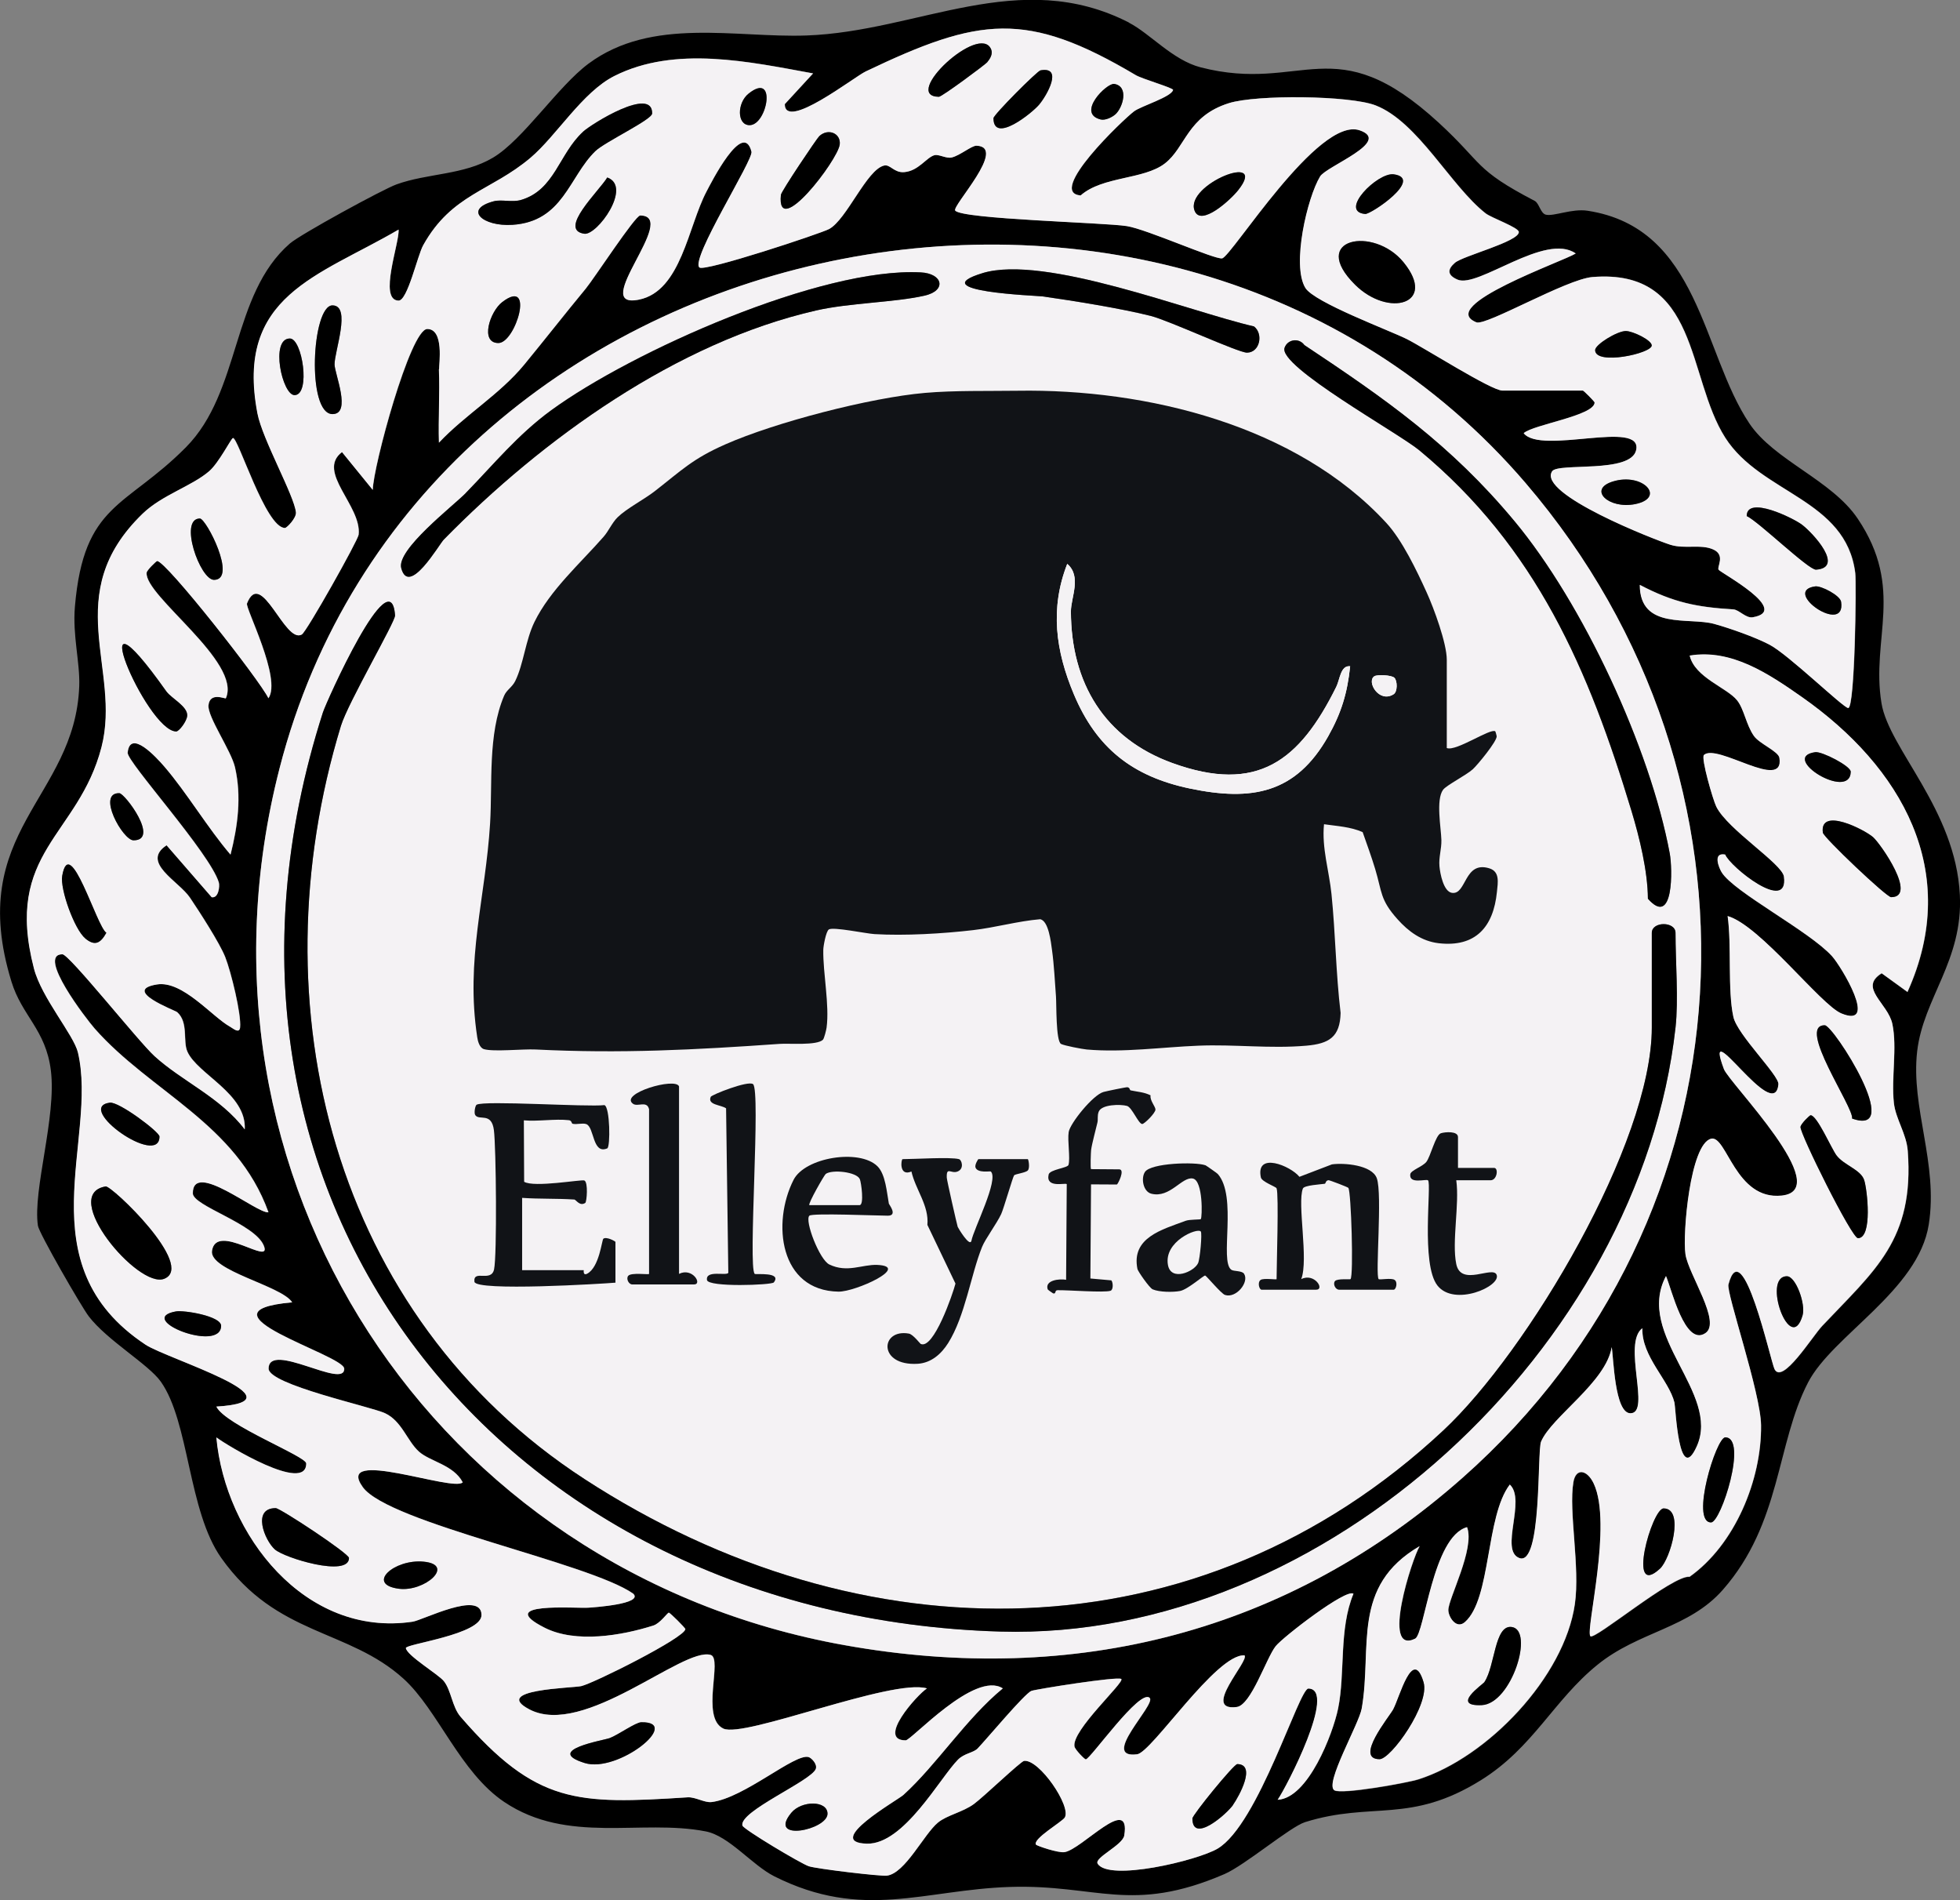
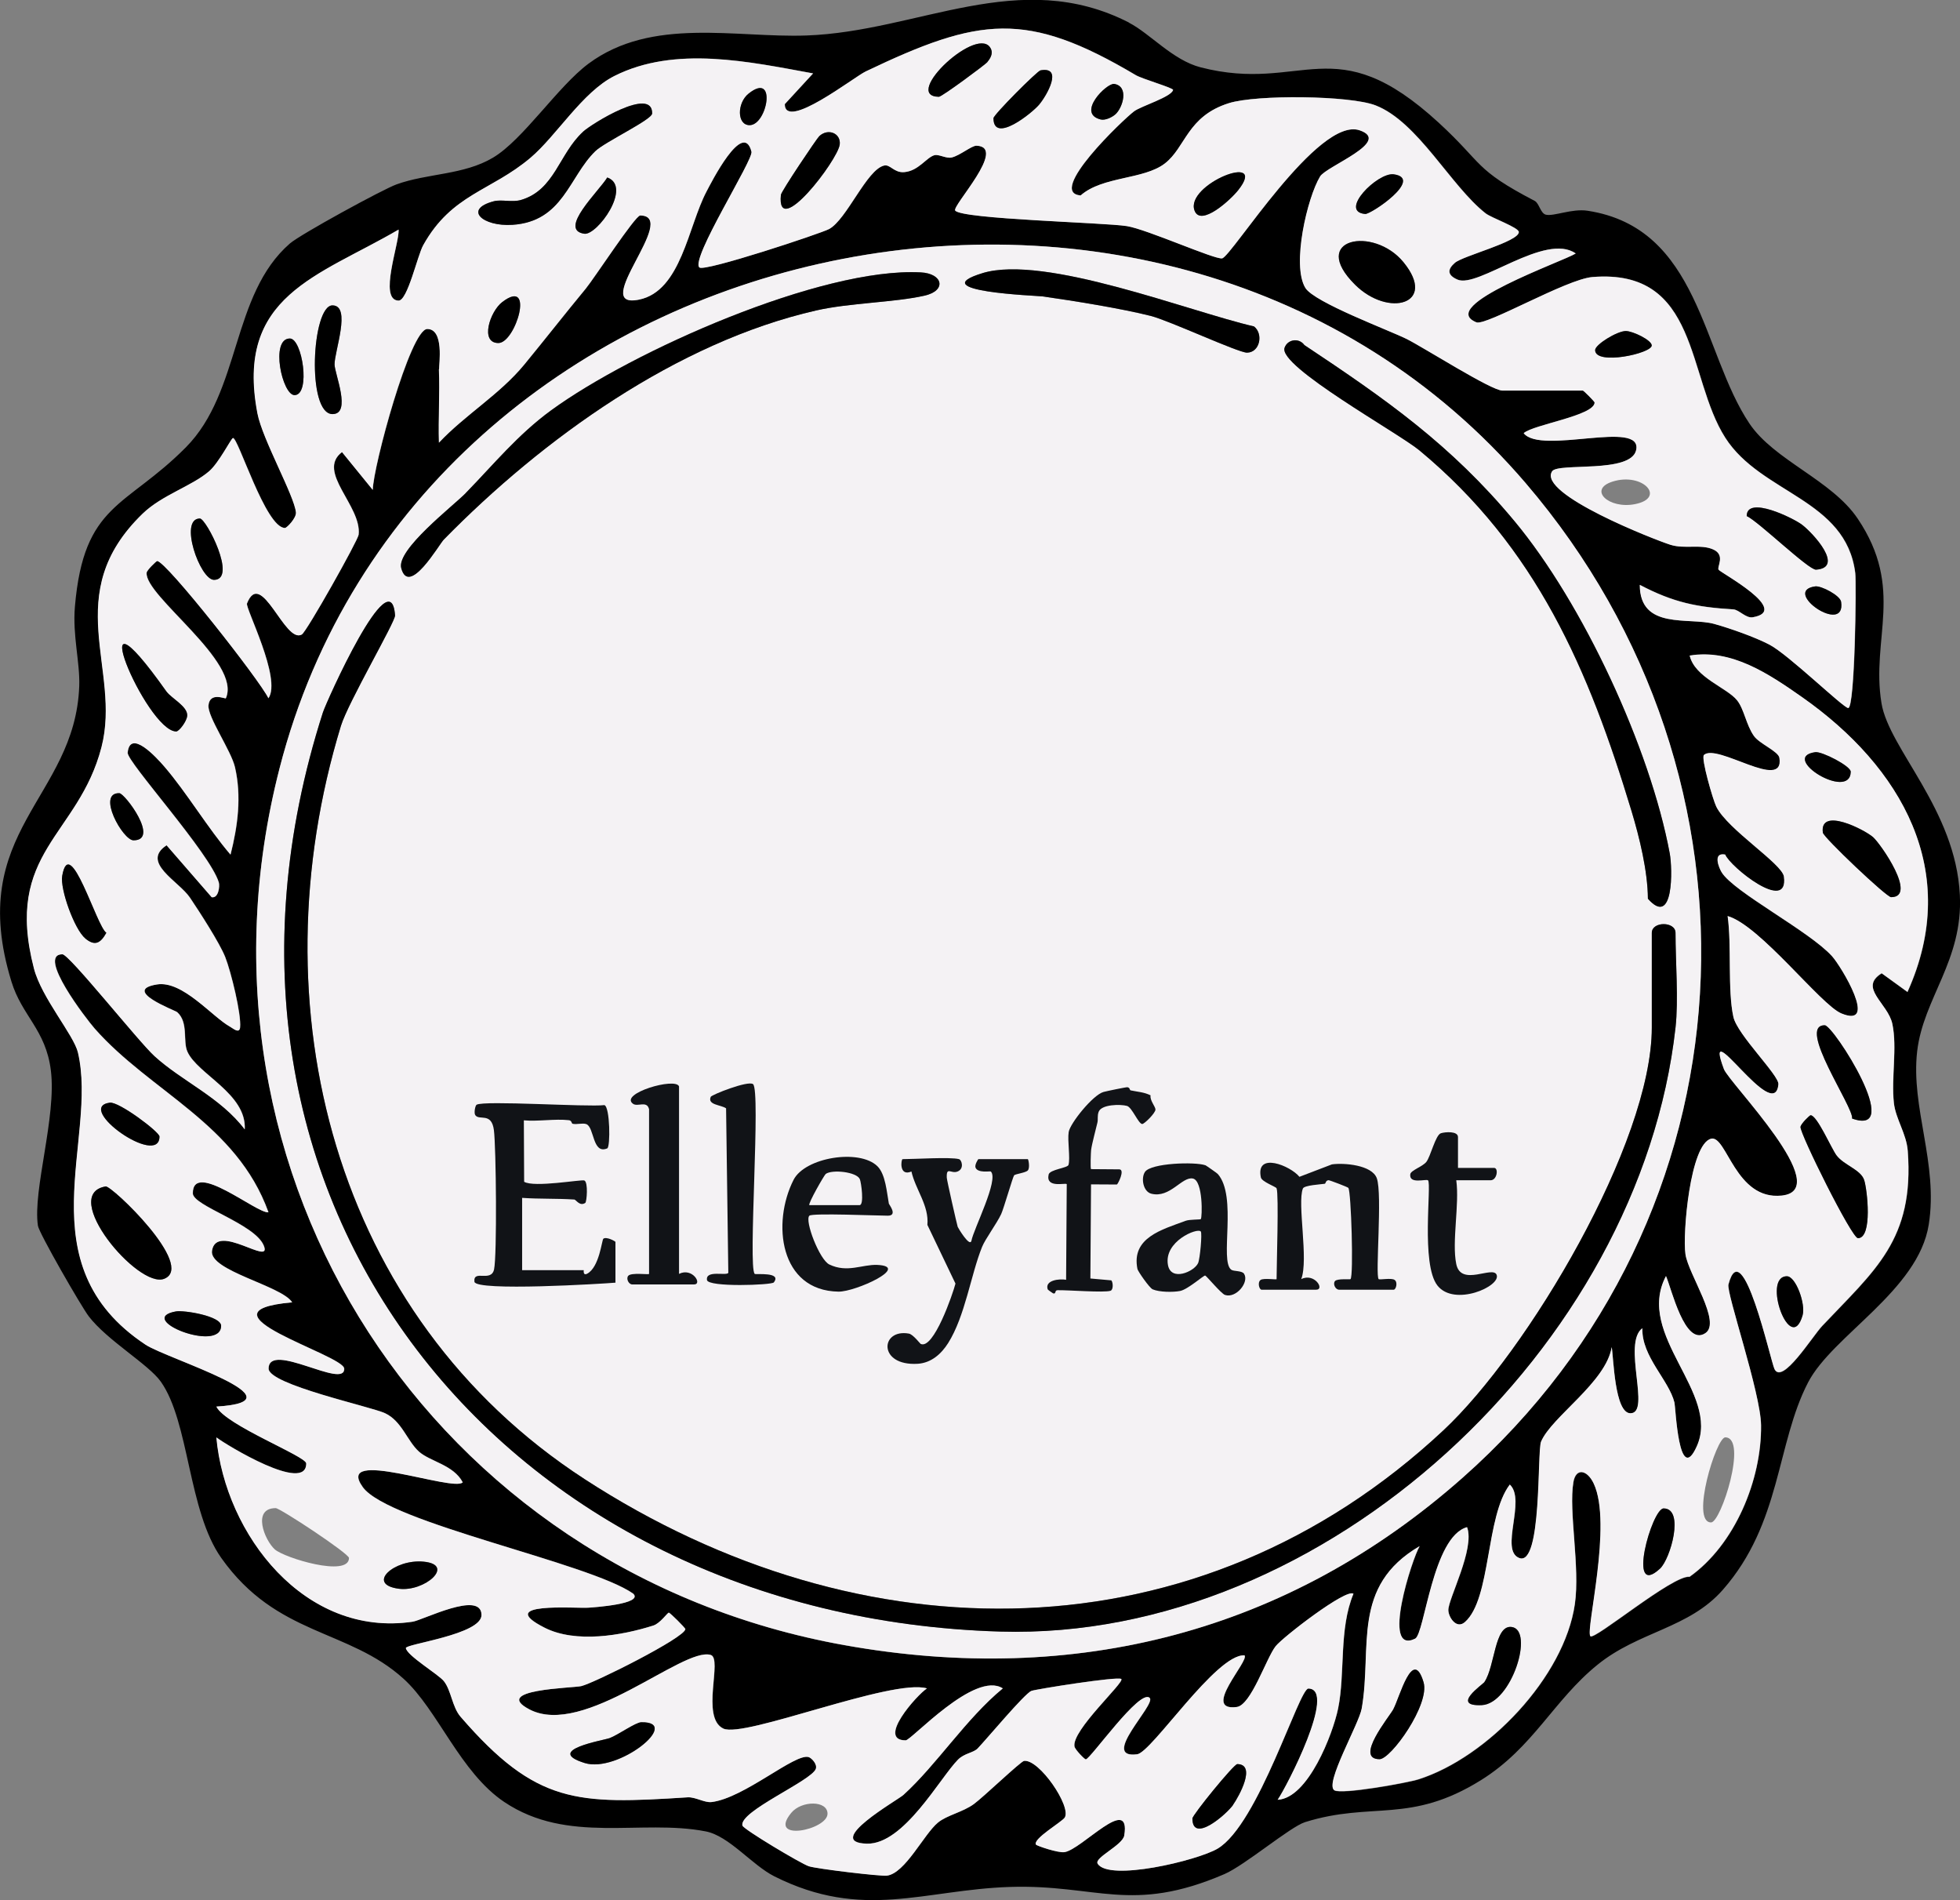
<svg xmlns="http://www.w3.org/2000/svg" id="Lag_1" data-name="Lag 1" viewBox="0 0 272.83 264.45">
  <rect x="0" y="0" width="272.83" height="264.45" fill="#808080" stroke="none" />
  <defs>
    <style>
      .cls-1 {
        fill: #f4f2f4;
      }
      .cls-2 {
        fill: #111317;
      }
    </style>
  </defs>
  <g>
    <path d="M157.17,3.17c2.9,1.49,6.07,5.2,9.95,6.2,14.29,3.68,18.57-5.7,33.16,7.72,6.24,5.74,4.87,6.45,13.35,10.87.63.33.8,1.74,1.56,1.92,1.09.26,3.62-.88,5.8-.55,15.6,2.39,15.9,19.72,22.52,29.6,3.45,5.15,11.44,7.85,15.08,13.25,6.59,9.79,1.82,16.65,3.31,25.68,1.05,6.39,10.32,14.79,10.91,26.7.45,9.12-5.07,14.34-5.94,21.73-.92,7.86,2.96,15.63,1.61,24.14-1.45,9.18-13.41,15.43-16.8,21.97-4.43,8.55-3.72,19.57-11.85,28.84-4.74,5.41-11.7,5.78-17.44,10.43-6.12,4.94-8.96,11.54-16.23,16.07-9.9,6.17-15.16,2.93-24.5,5.85-2.07.65-8.36,6-11.24,7.24-12.97,5.58-17.74,1.39-29.85,1.78-11.96.39-20.45,4.71-32.77-1.47-3.11-1.56-6.3-5.63-9.56-6.26-8.99-1.76-19.19,1.84-28.04-4.09-6.16-4.13-9.24-12.81-14.02-17.15-7.72-7-17.65-5.9-25.38-16.82-4.63-6.54-4.43-18.92-8.42-24.54-1.72-2.42-7.46-5.73-10.03-9.09-1.05-1.38-6.93-11.6-7.07-12.6-.74-4.98,2.61-15.15,1.8-21.62-.71-5.69-4.02-7.56-5.49-12.37-6.45-21.02,8.86-25.42,9.44-41.1.12-3.34-.95-7.04-.6-11.1,1.24-14.42,7.07-13.7,15.44-22.14,7.72-7.78,6.28-21.23,14.48-28.37,1.46-1.27,12.89-7.52,14.85-8.23,4.32-1.56,9.35-1.29,13.43-3.72,4.2-2.5,9.02-9.91,13.29-13.08,8.83-6.55,20.51-3.57,30.32-3.92,15.63-.55,29.64-9.63,44.93-1.79ZM61.12,51.38c.14,3.39-.1,6.83,0,10.22,3.67-3.9,8.45-6.71,11.88-10.87,2.9-3.53,5.67-7.07,8.55-10.56,1.18-1.43,6.89-10.2,7.59-10.19,5.56.06-7.28,13.16-.16,11.71,5.85-1.2,6.82-10.18,9.38-15.03.61-1.15,5.11-10.1,6.27-5.56.29,1.12-8.54,14.94-7.25,16.12.69.64,16.93-4.75,18.05-5.35,2.47-1.33,5.26-8.31,7.67-8.84.86-.19,1.38,1.03,2.78.92,2.01-.16,3.1-2.06,4.22-2.36.61-.16,1.65.51,2.4.32,1.17-.29,2.78-1.67,3.46-1.64,4.34.18-3.47,8.4-2.97,9.03.94,1.2,20.75,1.66,23.89,2.16,2.79.45,12.24,4.68,13.26,4.49,1.31-.24,13.38-19.8,19.15-17.82,4.55,1.56-4.63,4.98-5.51,6.42-1.78,2.93-4,12.35-2.05,15.51,1.24,2.03,11.7,5.91,14.14,7.13s11.75,7.16,13.28,7.16h11.21c.12,0,1.63,1.53,1.63,1.65.02,1.84-8.6,3.08-9.87,4.28,2.39,3.06,16.54-1.95,15.66,2.33-.69,3.33-10.88,1.73-11.7,2.97-2.11,3.17,14.45,9.6,16.46,10.23,2.01.63,4.2-.12,5.96.65s.49,2.42.75,2.82c.29.44,10.18,5.7,4.75,6.62-.96.16-1.9-1.05-2.71-1.1-5.02-.31-8.29-.93-13.01-3.41.02,6.33,6.86,4.46,10.38,5.44,2.23.62,5.63,1.83,7.67,2.88,2.64,1.37,10.26,8.78,10.96,8.82.94.05,1.16-17.41.98-18.78-1.29-10.32-13.09-11.02-18.09-18.83-5.4-8.44-3.59-23.59-18.5-22.37-3.64.3-14.82,6.84-16.15,6.3-5.67-2.29,12.23-8.53,13.83-9.58-4.24-2.98-13.59,4.87-16.45,3.64-1.46-.63-1.42-1.43-.37-2.34,1.13-.98,8.89-2.93,8.9-4.28,0-.64-3.82-1.97-4.63-2.61-4.86-3.81-9.41-12.74-15.31-15.02-3.57-1.39-16.58-1.51-20.42-.31-5.82,1.83-5.89,6.08-8.92,8.4s-8.66,1.75-11.71,4.44c-4.82-.34,5.95-10.59,7.44-11.71.98-.73,5.21-2.01,5.42-2.97.06-.27-4.3-1.53-5.19-2.06-15.24-9.04-21.78-8.07-37.6-.51-1.62.77-11.23,8.3-11.26,4.55l3.94-4.28c-8.83-1.61-19.19-3.92-27.66.36-4.46,2.25-8.04,8.31-11.68,11.39-5.51,4.66-10.93,5.02-14.92,12.15-.8,1.44-2.18,7.74-3.44,7.72-2.86-.05.16-8.1,0-9.88-11.15,6.52-22.78,9.16-19.64,25.58.69,3.61,5.14,11.45,5.36,13.78.07.76-1.26,2.15-1.53,2.16-2.7.03-6.56-12.74-7.25-12.51-.27.09-1.96,3.45-3.3,4.61-2.42,2.09-6.56,3.3-9.26,5.91-11.59,11.21-2.92,21.63-5.73,32.5-3.21,12.38-13.62,14.53-9.4,30.8,1.06,4.09,5.54,9.24,6.12,11.68,2.85,12.09-7.47,29.49,9.42,40.68,2.98,1.97,22.45,7.84,9.85,8.61,1.25,2.58,12.5,6.91,12.51,7.91.03,4.22-11.1-2.55-12.51-3.62,1.24,13.56,12.33,27.88,27.32,25.65,1.38-.2,9.57-4.41,9.59-.94.02,2.74-10.61,4.03-10.53,4.61.14,1.04,4.54,3.66,5.29,4.6,1.04,1.3,1.15,3.59,2.32,4.95,10.56,12.22,16.23,12.21,31.62,11.22,1.08-.07,2.34.77,3.31.66,4.55-.54,11.62-6.83,13.53-6.26.39.12,1.25.98.99,1.65-.63,1.67-10.72,5.92-10.21,7.88.14.52,8.15,5.31,9.23,5.66s10.03,1.42,10.89,1.31c2.56-.35,5.13-5.77,7.1-7.39,1.24-1.02,3.49-1.46,5-2.58,1.34-.98,6.52-5.94,6.98-6,2.11-.26,6.6,6.33,5.67,7.88-.37.6-4.48,2.97-4.01,3.77.1.18,3.09,1.18,3.96,1.05,2.39-.35,9.27-8.16,8.33-2.32-.22,1.34-4.2,3.09-3.71,3.91,1.51,2.54,13.9-.42,16.7-2.08,5.7-3.39,11.34-22.3,12.64-22.28,4.03.06-3.06,13.74-4.28,15.48,4.23-.2,7.68-9.15,8.41-12.69,1.01-4.95.08-11.06,2.14-15.98-.98-.79-9.84,6.04-10.83,7.3-1.32,1.68-3.41,8.2-5.42,8.46-5.02.64,1.84-6.48,1.08-7.19-3.94-.22-12.9,13.51-14.94,13.77-5.26.68,2.65-6.91,1.75-7.84-1.34-1.38-8.28,8.55-8.9,8.55-.17,0-1.48-1.34-1.57-1.78-.46-2.22,7.05-8.98,6.51-9.41-.49-.39-11.92,1.42-12.51,1.66-.95.38-6.28,6.78-7.48,8.01-.59.61-1.85.66-2.73,1.55-2.53,2.55-7.53,11.84-12.69,11.7-6.15-.16,4.3-6.07,5.08-6.78,4.66-4.23,8.71-10.61,13.84-14.83-3.9-2.51-12.73,7.23-13.52,7.23-4.07,0,1.55-6.3,2.96-7.23-4.88-1.42-25.46,6.98-28.35,5.59-3.2-1.54-.04-9.76-1.76-10.25-3.9-1.12-17.62,11.57-25.23,7.58-5.33-2.8,6.03-2.95,7.23-3.24,1.82-.43,14.42-6.74,14.48-7.93,0-.16-2.13-2.29-2.3-2.29-.2,0-1.2,1.48-2.15,1.79-4.4,1.4-10.8,2.5-15.13.31-7.17-3.63,4.34-2.67,6.06-2.79.64-.04,7.73-.51,6.27-1.95-6.15-4.33-34.07-9.85-37.65-14.83-4.03-5.61,12.71.73,13.91-.67-1.29-2.44-4.54-2.89-6.09-4.27-1.66-1.48-2.38-4.25-4.73-5.35-1.98-.92-16.22-3.98-16.2-6.21.03-3.87,10.67,2.97,10.52,0-.1-1.93-21.48-7.93-7.24-9.22-1.49-2.33-11.58-4.39-11.16-7.17.61-4.04,8.47,2.32,7.2-.74s-9.87-5.51-9.87-7.26c0-4.67,8.98,2.88,10.53,2.64-4.44-12.35-16.42-16.75-24.2-25.58-1.13-1.29-8.11-10.32-4.48-10.33.96,0,10.57,12.12,12.82,14.17,3.82,3.49,9.21,5.75,12.56,10.2.26-4.99-6.61-7.68-7.99-10.83-.65-1.47.19-4.04-1.41-5.48-.27-.24-7.85-3.05-2.82-3.86,3.59-.58,7.71,4.55,10.24,5.92.33.18,1.23.98,1.33.07.19-1.83-1.26-7.75-2.07-9.8-.79-1.99-3.6-6.33-4.91-8.27-1.56-2.31-6.89-4.89-3.25-7.29l6.28,7.23c.95.18,1.13-1.55.99-2.05-1.2-4.05-12.81-16.8-12.69-18.06.32-3.35,3.97.6,5.13,1.95,3.12,3.62,6.04,8.56,9.19,12.23,1-3.96,1.56-8.06.62-12.15-.53-2.32-3.85-7.03-3.69-8.63.19-1.92,2.36-.84,2.42-.98,2.24-5.05-11.33-14.24-11.03-17.47.03-.36,1.36-1.63,1.47-1.63,1.24-.01,14.29,16.59,15.49,19.1,1.86-2.74-3.25-12.55-2.99-13.19,1.99-5.04,5.28,5.73,7.64,4.31.68-.41,7.81-13.09,7.9-13.88.45-4.01-5.94-8.76-2.31-11.5l4.28,5.26c.03-3.15,5.24-22.39,7.59-22.39s1.62,4.89,1.65,5.59ZM212.4,67.27C162.22,8.65,58.38,31.12,38.91,106.95c-14.59,56.83,21.41,111.78,78.66,122.02,32.1,5.74,61.68-1.78,86.03-23.31,41.06-36.31,44.1-97.14,8.8-138.38ZM265.54,138.06c7.58-16.79-.87-31.32-14.68-41.01-4.6-3.22-9.8-6.75-15.64-5.78.71,3.06,5.2,4.46,6.61,6.24.98,1.25,1.24,3.38,2.32,4.93.77,1.11,3.42,2.14,3.56,3.07.72,4.73-8.71-2.11-10.51-.4-.43.41,1.26,6.24,1.72,7.18,1.57,3.18,9.18,7.94,9.42,9.74.7,5.24-7.55-1.38-8.18-3.07-1.78-.33-.87,1.85-.49,2.47,1.71,2.77,12.18,8.16,15.36,11.67,1.27,1.4,6.56,10.14,1.3,7.97-2.87-1.18-11.32-12.26-15.83-13.55.57,4.05-.02,10.3.8,14.03.55,2.48,6.39,8.14,6.27,9.38-.53,5.77-10.7-10.42-7.59-2.12.73,1.96,15.53,16.78,8.08,17.61-6.48.72-7.69-8.45-9.86-7.91-2.93.73-4,13.27-3.57,16.08.42,2.8,5.06,9.47,2.77,10.98-2.87,1.9-4.72-6.21-5.48-7.95-4.36,8.25,7.65,16.24,4.28,23.71-2.52,5.58-2.95-5.46-3.1-6.09-.78-3.17-4.6-6.41-4.47-10.36-2.83,2.12,1.23,11.81-1.64,11.84-2.24.03-2.37-7.81-2.63-9.21-.77,4.88-8.36,9.7-9.83,13.16-.55,1.31.14,17.43-3.04,16.19-2.76-1.08.99-8.07-1.31-10.22-3.4,4.44-2.58,15.91-6.25,19.14-1.18,1.04-2.29-.69-2.31-1.66-.04-1.56,3.73-8.56,2.61-11.55-4.81,1.31-5.9,14.87-7.23,15.52-4.8,2.34-.37-11.3.63-12.88-9.58,5.6-6.58,14.02-8.06,22.58-.37,2.16-5.21,10.49-3.82,11.39.97.63,10.18-1.03,11.71-1.52,9.62-3.06,20.3-14.23,21.77-24.38.75-5.17-.89-12.94-.2-16.99.34-2.01,1.91-1.74,2.83.21,2.65,5.64-1.17,20.43-.47,21.24.54.63,11.49-8.56,13.81-8.27,6.33-4.49,10.04-13.54,9.95-21.09-.05-4.49-4.85-18.4-4.54-19.59,1.94-7.41,5.88,10.73,6.42,11.79,1.1,2.17,5.25-4.56,6.63-6.02,7.33-7.77,12.84-11.99,11.91-24.37-.18-2.37-1.69-4.46-1.93-6.66-.38-3.49.48-7.7-.21-10.99-.61-2.89-4.77-5.03-1.49-7.06l3.62,2.62Z" />
    <path class="cls-1" d="M212.4,67.27c35.29,41.24,32.25,102.08-8.8,138.38-24.35,21.54-53.94,29.05-86.03,23.31-57.24-10.24-93.25-65.19-78.66-122.02C58.38,31.12,162.22,8.65,212.4,67.27ZM64.84,68.61c-1.77,1.81-9.66,7.87-8.99,10.44,1.06,4.06,5.27-3.29,5.92-3.96,13.8-14.07,32.47-27.47,51.84-31.89,4.63-1.06,10.9-1.11,15.08-2.06,3.11-.7,2.57-3.08-.53-3.24-13.83-.73-40.14,10.96-51.43,19.19-4.67,3.4-8.05,7.57-11.89,11.51ZM136.77,38.01c-8.45,2.57,7.62,3.13,8.34,3.24,4.25.6,11.04,1.7,15.08,2.72,2.56.65,12.19,5.13,13.39,5.11,1.8-.03,2.31-2.61.97-3.65-8.99-2.07-29.14-10.05-37.79-7.42ZM181.55,48.01c-.76-1.04-2.35-.78-2.75.4-.88,2.58,15.87,11.87,18.76,14.26,16.32,13.52,23.59,30.54,29.54,50.21,1.12,3.69,2.26,8.34,2.28,12.2,3.61,4.09,3.43-4.2,3.04-6.3-2.72-14.65-12.07-34.81-21.64-46.28-8.85-10.63-17.85-16.92-29.24-24.49ZM233.23,143c.43-3.89,0-9.1,0-13.18,0-1.62-3.3-1.62-3.3,0v13.18c0,16.09-17.28,45.1-29,56.05-34.13,31.89-81.02,31.85-119.58,6.78-34.97-22.73-45.81-65.77-33.89-104.83.99-3.25,7.59-14.51,7.53-15.36-.57-8.09-9.6,12.13-10.04,13.5-21.82,67.99,25.24,125.9,94.28,127.92,45.3,1.33,89.07-39.67,94-84.07Z" />
    <path class="cls-1" d="M61.12,51.38c-.03-.7.73-5.59-1.65-5.59s-7.56,19.24-7.59,22.39l-4.28-5.26c-3.63,2.74,2.77,7.49,2.31,11.5-.09.79-7.21,13.47-7.9,13.88-2.35,1.41-5.65-9.35-7.64-4.31-.25.64,4.85,10.45,2.99,13.19-1.2-2.51-14.25-19.11-15.49-19.1-.11,0-1.44,1.27-1.47,1.63-.3,3.24,13.27,12.42,11.03,17.47-.06.14-2.22-.94-2.42.98-.16,1.59,3.16,6.31,3.69,8.63.94,4.09.38,8.19-.62,12.15-3.15-3.67-6.08-8.61-9.19-12.23-1.16-1.35-4.8-5.3-5.13-1.95-.12,1.26,11.48,14.01,12.69,18.06.15.5-.03,2.23-.99,2.05l-6.28-7.23c-3.64,2.39,1.69,4.98,3.25,7.29,1.31,1.95,4.12,6.28,4.91,8.27.81,2.05,2.26,7.96,2.07,9.8-.1.92-1,.11-1.33-.07-2.53-1.37-6.65-6.5-10.24-5.92-5.03.81,2.55,3.61,2.82,3.86,1.59,1.45.76,4.01,1.41,5.48,1.38,3.15,8.25,5.84,7.99,10.83-3.35-4.45-8.74-6.71-12.56-10.2-2.25-2.05-11.87-14.18-12.82-14.17-3.63.01,3.35,9.04,4.48,10.33,7.78,8.84,19.76,13.23,24.2,25.58-1.55.24-10.53-7.31-10.53-2.64,0,1.75,8.61,4.23,9.87,7.26s-6.59-3.3-7.2.74c-.42,2.78,9.67,4.84,11.16,7.17-14.24,1.29,7.15,7.29,7.24,9.22.15,2.97-10.49-3.87-10.52,0-.02,2.23,14.22,5.28,16.2,6.21,2.35,1.09,3.08,3.86,4.73,5.35,1.55,1.39,4.8,1.83,6.09,4.27-1.2,1.4-17.94-4.94-13.91.67,3.58,4.98,31.5,10.5,37.65,14.83,1.46,1.44-5.63,1.91-6.27,1.95-1.72.12-13.23-.84-6.06,2.79,4.33,2.19,10.73,1.09,15.13-.31.95-.3,1.95-1.78,2.15-1.79.16,0,2.3,2.12,2.3,2.29-.06,1.18-12.66,7.49-14.48,7.93-1.2.28-12.57.44-7.23,3.24,7.61,3.99,21.33-8.7,25.23-7.58,1.72.49-1.44,8.71,1.76,10.25,2.89,1.39,23.47-7.01,28.35-5.59-1.41.93-7.03,7.22-2.96,7.23.79,0,9.61-9.74,13.52-7.23-5.13,4.22-9.18,10.6-13.84,14.83-.78.71-11.23,6.62-5.08,6.78,5.15.13,10.16-9.15,12.69-11.7.88-.89,2.14-.94,2.73-1.55,1.19-1.23,6.52-7.63,7.48-8.01.59-.23,12.02-2.05,12.51-1.66.53.43-6.98,7.19-6.51,9.41.09.43,1.4,1.78,1.57,1.78.62,0,7.56-9.93,8.9-8.55.9.93-7.02,8.51-1.75,7.84,2.04-.26,11-13.99,14.94-13.77.76.7-6.1,7.83-1.08,7.19,2.01-.26,4.1-6.78,5.42-8.46.99-1.26,9.84-8.09,10.83-7.3-2.05,4.92-1.12,11.04-2.14,15.98-.73,3.54-4.18,12.49-8.41,12.69,1.22-1.74,8.31-15.42,4.28-15.48-1.3-.02-6.94,18.9-12.64,22.28-2.8,1.66-15.2,4.62-16.7,2.08-.49-.82,3.49-2.56,3.71-3.91.94-5.84-5.94,1.98-8.33,2.32-.87.13-3.85-.88-3.96-1.05-.48-.8,3.64-3.17,4.01-3.77.94-1.55-3.56-8.15-5.67-7.88-.46.06-5.64,5.02-6.98,6-1.52,1.12-3.77,1.56-5,2.58-1.97,1.62-4.54,7.04-7.1,7.39-.85.12-9.79-.94-10.89-1.31s-9.09-5.14-9.23-5.66c-.51-1.96,9.58-6.21,10.21-7.88.25-.67-.6-1.53-.99-1.65-1.9-.58-8.98,5.72-13.53,6.26-.97.11-2.24-.72-3.31-.66-15.39.99-21.06.99-31.62-11.22-1.17-1.36-1.29-3.65-2.32-4.95-.75-.94-5.15-3.56-5.29-4.6-.08-.58,10.55-1.87,10.53-4.61-.02-3.47-8.21.74-9.59.94-14.99,2.22-26.08-12.09-27.32-25.65,1.42,1.07,12.54,7.84,12.51,3.62,0-1-11.26-5.33-12.51-7.91,12.59-.77-6.87-6.64-9.85-8.61-16.89-11.19-6.57-28.59-9.42-40.68-.58-2.44-5.06-7.59-6.12-11.68-4.22-16.27,6.19-18.41,9.4-30.8,2.81-10.87-5.86-21.29,5.73-32.5,2.7-2.61,6.84-3.82,9.26-5.91,1.35-1.16,3.04-4.52,3.3-4.61.69-.23,4.55,12.53,7.25,12.51.27,0,1.6-1.39,1.53-2.16-.22-2.33-4.67-10.17-5.36-13.78-3.14-16.42,8.49-19.06,19.64-25.58.17,1.78-2.85,9.82,0,9.88,1.26.02,2.63-6.28,3.44-7.72,3.98-7.13,9.4-7.49,14.92-12.15,3.64-3.08,7.22-9.14,11.68-11.39,8.47-4.27,18.83-1.97,27.66-.36l-3.94,4.28c.04,3.75,9.65-3.78,11.26-4.55,15.82-7.56,22.37-8.53,37.6.51.89.53,5.25,1.78,5.19,2.06-.2.97-4.44,2.24-5.42,2.97-1.49,1.11-12.26,11.36-7.44,11.71,3.06-2.69,8.8-2.2,11.71-4.44s3.1-6.57,8.92-8.4c3.83-1.21,16.84-1.08,20.42.31,5.89,2.29,10.45,11.21,15.31,15.02.81.64,4.63,1.97,4.63,2.61,0,1.34-7.77,3.3-8.9,4.28-1.05.91-1.09,1.71.37,2.34,2.86,1.24,12.22-6.62,16.45-3.64-1.6,1.05-19.5,7.29-13.83,9.58,1.33.54,12.51-6,16.15-6.3,14.91-1.22,13.1,13.93,18.5,22.37,5,7.81,16.8,8.51,18.09,18.83.17,1.37-.04,18.83-.98,18.78-.7-.04-8.32-7.44-10.96-8.82-2.03-1.06-5.44-2.26-7.67-2.88-3.52-.99-10.36.88-10.38-5.44,4.72,2.48,7.99,3.11,13.01,3.41.81.05,1.75,1.26,2.71,1.1,5.43-.92-4.46-6.18-4.75-6.62-.26-.4,1-2.04-.75-2.82s-3.95-.02-5.96-.65c-2.01-.63-18.57-7.06-16.46-10.23.82-1.24,11.01.36,11.7-2.97.89-4.28-13.27.73-15.66-2.33,1.28-1.19,9.89-2.44,9.87-4.28,0-.12-1.52-1.65-1.63-1.65h-11.21c-1.53,0-10.9-5.96-13.28-7.16s-12.9-5.1-14.14-7.13c-1.94-3.17.27-12.58,2.05-15.51.87-1.44,10.06-4.86,5.51-6.42-5.77-1.98-17.84,17.58-19.15,17.82-1.02.19-10.47-4.05-13.26-4.49-3.14-.5-22.95-.96-23.89-2.16-.5-.63,7.32-8.85,2.97-9.03-.67-.03-2.29,1.36-3.46,1.64-.75.18-1.79-.48-2.4-.32-1.12.3-2.21,2.2-4.22,2.36-1.41.11-1.93-1.11-2.78-.92-2.42.53-5.21,7.51-7.67,8.84-1.12.61-17.35,5.99-18.05,5.35-1.29-1.18,7.54-15,7.25-16.12-1.16-4.53-5.67,4.41-6.27,5.56-2.56,4.84-3.52,13.83-9.38,15.03-7.12,1.46,5.71-11.65.16-11.71-.7,0-6.41,8.76-7.59,10.19-2.89,3.49-5.65,7.03-8.55,10.56-3.43,4.17-8.21,6.97-11.88,10.87-.1-3.39.14-6.82,0-10.22ZM137.41,8.67c.4-.48.82-1.14.56-1.79-1.54-3.81-12.62,6.52-7.28,6.59.41,0,6.45-4.48,6.72-4.8ZM144.64,14.57c1.06-1.25,3.41-5.36.2-4.78-.46.08-6.54,6.19-6.55,6.66,0,3.6,5.34-.69,6.35-1.88ZM155.24,15.93c1.08-.97,1.93-3.92-.15-4.25-1.03-.16-5.32,4.09-1.88,4.95.6.15,1.55-.28,2.02-.7ZM104.2,13.03c-1.63,1.3-1.63,4.36.12,4.39,2.49.04,3.87-7.58-.12-4.39ZM81.15,18.34c-3.36,3.08-3.93,8.11-8.64,9.49-1.23.36-2.71-.1-3.78.18-4.28,1.12-1.54,3.55,2.59,3.28,7.06-.46,7.85-6.67,11.53-10.25,1.33-1.29,7.91-4.38,7.92-5.25.06-3.83-8.41,1.43-9.63,2.55ZM114.05,18.94c-.36.33-5.3,7.69-5.35,8.18-.64,6.35,7.93-4.83,8.19-7.01.18-1.55-1.6-2.31-2.84-1.17ZM172.36,26.46c4.31-5.44-7.46-.79-6.08,2.85.86,2.29,4.99-1.46,6.08-2.85ZM194.01,24.26c-2.24-.31-7.72,5.17-3.98,5.52.8.07,8.2-4.93,3.98-5.52ZM84.53,24.7c-1.12,1.88-6.91,7.28-3.2,7.83,1.78.27,6.73-6.56,3.2-7.83ZM188.62,39.62c4.66,4.63,11.51,2.71,6.75-3.12-4.15-5.09-13.24-3.33-6.75,3.12ZM69.91,42.04c-1.71,1.31-3.14,5.69-.54,5.7,2.39.01,5.16-9.23.54-5.7ZM46.29,42.5c-2.89-.03-3.65,15.15,0,15.13,2.68-.01.29-5.62.28-6.91-.02-1.82,2.37-8.19-.28-8.22ZM226.31,46.07c-1.2,0-4.3,1.89-4.27,2.67.06,2.15,7.88.45,7.88-.66,0-.74-2.64-2.01-3.61-2.01ZM40.35,47.11c-2.79,0-1.06,7.91.66,7.88,2.26-.04,1.08-7.88-.66-7.88ZM224.48,67.02c-3.49,1.1-.55,3.87,3.12,3.14,4.38-.87,1.07-4.46-3.12-3.14ZM250.83,73.02c-1.17-.89-7.69-4.12-7.69-1.2,1.63.74,8.62,7.53,9.65,7.46,3.99-.27-.37-5.04-1.96-6.26ZM27.82,72.16c-2.97.02.02,8.56,1.98,8.54,3.27-.04-1.1-8.55-1.98-8.54ZM252.67,81.61c-4.77.66,4.33,6.93,3.61,2.14-.13-.88-2.77-2.26-3.61-2.14ZM23.18,96.25c-12.51-17.67-2.83,5.55,1.35,5.54.39,0,1.49-1.41,1.53-2.2.07-1.28-2.23-2.43-2.88-3.35ZM16.61,110.39c-3.2-.07.47,6.57,1.98,6.56,3.68-.02-1.21-6.55-1.98-6.56ZM11.87,130.6c1.34,1.11,2.12.69,2.94-.78-1.37-.89-5.09-13.93-6.14-7.94-.33,1.86,1.71,7.49,3.21,8.72ZM15.28,153.46c-4.96.68,6.92,9.08,6.92,4.71,0-.63-5.66-4.88-6.92-4.71ZM14.71,165.12c-6.52,1.08,4.53,14.31,8.15,12.85,4.43-1.78-7.32-12.99-8.15-12.85ZM24.5,182.51c-5.82,1.04,6.21,5.83,6.28,2.02.02-1.38-5.19-2.21-6.28-2.02ZM38.25,215.63c1.33,1.19,10.31,3.93,10.33,1.2,0-.62-9.59-6.94-10.2-6.94-3.33,0-1.57,4.44-.13,5.74ZM58.97,217.34c-4.12-.4-8.08,3.17-3.44,3.77,3.59.46,7.9-3.34,3.44-3.77ZM89.27,239.69c-.79.01-3.22,1.75-4.39,2.2-.84.32-9.22,1.67-3.5,3.47,4.63,1.45,13.66-5.78,7.89-5.67ZM171.65,251.18c.84-1.21,3.28-5.62.59-5.66-.49,0-6.25,7.08-6.25,7.57,0,3.55,4.77-.61,5.67-1.9ZM110.14,252.3c-3.38,4.12,5.05,2.38,5.05.12,0-1.87-3.62-1.86-5.05-.12Z" />
    <path class="cls-1" d="M265.54,138.06l-3.62-2.62c-3.27,2.03.89,4.17,1.49,7.06.69,3.29-.17,7.5.21,10.99.24,2.2,1.75,4.29,1.93,6.66.93,12.38-4.58,16.6-11.91,24.37-1.38,1.47-5.53,8.2-6.63,6.02-.54-1.06-4.48-19.2-6.42-11.79-.31,1.19,4.49,15.09,4.54,19.59.09,7.56-3.62,16.61-9.95,21.09-2.31-.29-13.27,8.9-13.81,8.27-.7-.81,3.12-15.6.47-21.24-.92-1.95-2.49-2.22-2.83-.21-.69,4.05.95,11.83.2,16.99-1.47,10.15-12.15,21.32-21.77,24.38-1.53.49-10.74,2.15-11.71,1.52-1.39-.9,3.45-9.23,3.82-11.39,1.48-8.56-1.51-16.98,8.06-22.58-1,1.58-5.44,15.22-.63,12.88,1.33-.65,2.42-14.2,7.23-15.52,1.12,2.99-2.64,9.99-2.61,11.55.02.98,1.13,2.7,2.31,1.66,3.67-3.23,2.86-14.7,6.25-19.14,2.3,2.15-1.45,9.14,1.31,10.22,3.18,1.24,2.48-14.88,3.04-16.19,1.46-3.46,9.06-8.28,9.83-13.16.27,1.4.39,9.24,2.63,9.21,2.87-.04-1.19-9.72,1.64-11.84-.12,3.95,3.7,7.2,4.47,10.36.16.63.59,11.68,3.1,6.09,3.37-7.47-8.64-15.46-4.28-23.71.77,1.74,2.62,9.85,5.48,7.95,2.28-1.51-2.36-8.18-2.77-10.98-.42-2.82.65-15.36,3.57-16.08,2.17-.54,3.38,8.62,9.86,7.91,7.45-.82-7.35-15.65-8.08-17.61-3.1-8.3,7.06,7.89,7.59,2.12.11-1.24-5.73-6.89-6.27-9.38-.82-3.73-.22-9.98-.8-14.03,4.51,1.28,12.96,12.36,15.83,13.55,5.26,2.17-.03-6.57-1.3-7.97-3.18-3.51-13.65-8.9-15.36-11.67-.38-.62-1.29-2.8.49-2.47.64,1.69,8.88,8.3,8.18,3.07-.24-1.8-7.85-6.56-9.42-9.74-.46-.93-2.15-6.77-1.72-7.18,1.8-1.71,11.23,5.14,10.51.4-.14-.93-2.79-1.96-3.56-3.07-1.08-1.55-1.34-3.68-2.32-4.93-1.4-1.78-5.9-3.18-6.61-6.24,5.84-.97,11.04,2.56,15.64,5.78,13.81,9.69,22.26,24.22,14.68,41.01ZM252.68,104.68c-5.07.72,4.86,6.85,4.94,2.73.02-.79-4.01-2.86-4.94-2.73ZM260.73,116.51c-1.2-1.05-7.47-4.26-6.99-.63.09.65,8.85,8.98,9.5,8.98,3.71,0-1.45-7.42-2.51-8.35ZM257.81,155.67c7.38,2.62-2.62-12.97-3.8-12.98-3.97-.04,4.07,11.44,3.8,12.98ZM252.03,155.21c-.14,0-1.35,1.18-1.41,1.62-.12.86,7.13,15.5,8,15.49,2.08-.02,1.28-6.85.86-8.1-.49-1.45-2.82-2.06-3.84-3.41-.72-.95-2.7-5.61-3.62-5.6ZM248.73,177.62c-3.53.03.52,11.22,2.19,5.43.45-1.55-.94-5.44-2.19-5.43ZM240.16,200.04c-1.27-.01-4.89,11.84-1.98,11.84,1.39,0,5.15-11.8,1.98-11.84ZM231.08,218.3c1.44-1.34,3.45-8.35.5-8.37-1.65-.01-5.2,12.74-.5,8.37ZM206.64,234.08c-.23.35-4.78,3.41-.39,3.22,4.16-.17,7.38-10.49,4.15-10.88-2.37-.28-2.28,5.42-3.76,7.65ZM193.96,237.86c-.6,1.1-5.46,6.95-1.94,6.97,1.58,0,7.05-7.63,6.13-10.71-1.5-5.01-3.32,2.14-4.2,3.74Z" />
    <path d="M233.23,143c-4.93,44.4-48.7,85.4-94,84.07-69.04-2.02-116.1-59.93-94.28-127.92.44-1.38,9.47-21.6,10.04-13.5.06.85-6.53,12.11-7.53,15.36-11.92,39.06-1.08,82.1,33.89,104.83,38.56,25.07,85.45,25.11,119.58-6.78,11.72-10.95,29-39.96,29-56.05v-13.18c0-1.62,3.3-1.62,3.3,0,0,4.08.43,9.29,0,13.18Z" />
    <path d="M181.55,48.01c11.39,7.57,20.39,13.86,29.24,24.49,9.56,11.47,18.91,31.63,21.64,46.28.39,2.1.57,10.39-3.04,6.3-.03-3.87-1.17-8.51-2.28-12.2-5.95-19.67-13.22-36.68-29.54-50.21-2.89-2.4-19.65-11.68-18.76-14.26.4-1.18,1.99-1.44,2.75-.4Z" />
    <path d="M64.84,68.61c3.85-3.94,7.23-8.11,11.89-11.51,11.29-8.23,37.59-19.92,51.43-19.19,3.11.16,3.64,2.54.53,3.24-4.18.95-10.45,1-15.08,2.06-19.37,4.42-38.05,17.82-51.84,31.89-.65.66-4.86,8.02-5.92,3.96-.67-2.58,7.22-8.63,8.99-10.44Z" />
    <path d="M136.77,38.01c8.65-2.63,28.79,5.35,37.79,7.42,1.33,1.04.82,3.62-.97,3.65-1.19.02-10.83-4.46-13.39-5.11-4.04-1.03-10.84-2.12-15.08-2.72-.72-.1-16.79-.67-8.34-3.24Z" />
    <path d="M81.15,18.34c1.22-1.12,9.7-6.38,9.63-2.55-.01.87-6.6,3.96-7.92,5.25-3.68,3.58-4.47,9.79-11.53,10.25-4.14.27-6.87-2.16-2.59-3.28,1.07-.28,2.55.18,3.78-.18,4.71-1.38,5.28-6.41,8.64-9.49Z" />
    <path d="M14.71,165.12c.83-.14,12.59,11.08,8.15,12.85-3.62,1.45-14.67-11.77-8.15-12.85Z" />
    <path d="M188.62,39.62c-6.49-6.45,2.6-8.21,6.75-3.12,4.76,5.83-2.09,7.75-6.75,3.12Z" />
-     <path d="M38.25,215.63c-1.44-1.3-3.2-5.75.13-5.74.62,0,10.21,6.32,10.2,6.94-.01,2.73-9,0-10.33-1.2Z" />
+     <path d="M38.25,215.63Z" />
    <path d="M46.29,42.5c2.65.03.26,6.4.28,8.22.01,1.29,2.4,6.9-.28,6.91-3.65.01-2.89-15.16,0-15.13Z" />
    <path d="M23.18,96.25c.65.92,2.96,2.06,2.88,3.35-.05.79-1.14,2.2-1.53,2.2-4.19,0-13.86-23.21-1.35-5.54Z" />
    <path d="M250.83,73.02c1.59,1.21,5.95,5.99,1.96,6.26-1.03.07-8.02-6.72-9.65-7.46,0-2.92,6.52.31,7.69,1.2Z" />
    <path d="M89.27,239.69c5.77-.1-3.26,7.12-7.89,5.67-5.73-1.79,2.66-3.15,3.5-3.47,1.18-.45,3.6-2.19,4.39-2.2Z" />
    <path d="M114.05,18.94c1.24-1.14,3.02-.38,2.84,1.17-.26,2.18-8.83,13.37-8.19,7.01.05-.49,4.99-7.85,5.35-8.18Z" />
    <path d="M11.87,130.6c-1.5-1.23-3.54-6.86-3.21-8.72,1.06-5.99,4.78,7.05,6.14,7.94-.82,1.47-1.6,1.89-2.94.78Z" />
    <path d="M144.64,14.57c-1.01,1.19-6.35,5.48-6.35,1.88,0-.47,6.09-6.58,6.55-6.66,3.22-.58.86,3.53-.2,4.78Z" />
    <path d="M137.41,8.67c-.26.32-6.3,4.81-6.72,4.8-5.35-.06,5.73-10.4,7.28-6.59.26.65-.16,1.31-.56,1.79Z" />
    <path d="M171.65,251.18c-.9,1.29-5.66,5.46-5.67,1.9,0-.49,5.76-7.57,6.25-7.57,2.69.04.25,4.46-.59,5.66Z" />
    <path d="M15.28,153.46c1.27-.18,6.92,4.08,6.92,4.71,0,4.37-11.88-4.02-6.92-4.71Z" />
    <path d="M27.82,72.16c.88,0,5.25,8.5,1.98,8.54-1.96.02-4.95-8.52-1.98-8.54Z" />
    <path d="M84.53,24.7c3.53,1.27-1.42,8.1-3.2,7.83-3.71-.55,2.07-5.95,3.2-7.83Z" />
    <path d="M172.36,26.46c-1.1,1.39-5.22,5.14-6.08,2.85-1.37-3.64,10.39-8.29,6.08-2.85Z" />
    <path d="M58.97,217.34c4.46.43.14,4.23-3.44,3.77-4.64-.6-.68-4.16,3.44-3.77Z" />
    <path d="M40.35,47.11c1.74,0,2.92,7.84.66,7.88-1.72.03-3.44-7.88-.66-7.88Z" />
    <path d="M226.31,46.07c.98,0,3.62,1.28,3.61,2.01,0,1.11-7.82,2.81-7.88.66-.02-.78,3.07-2.67,4.27-2.67Z" />
    <path d="M194.01,24.26c4.23.59-3.18,5.59-3.98,5.52-3.74-.34,1.73-5.83,3.98-5.52Z" />
-     <path d="M224.48,67.02c4.19-1.32,7.5,2.26,3.12,3.14-3.67.73-6.61-2.04-3.12-3.14Z" />
    <path d="M24.5,182.51c1.09-.19,6.3.64,6.28,2.02-.07,3.81-12.1-.98-6.28-2.02Z" />
    <path d="M69.91,42.04c4.62-3.53,1.86,5.72-.54,5.7-2.6-.01-1.17-4.4.54-5.7Z" />
    <path d="M16.61,110.39c.77.02,5.66,6.55,1.98,6.56-1.5,0-5.18-6.64-1.98-6.56Z" />
-     <path d="M110.14,252.3c1.43-1.74,5.04-1.75,5.05.12,0,2.25-8.43,4-5.05-.12Z" />
    <path d="M155.24,15.93c-.47.42-1.42.85-2.02.7-3.44-.85.84-5.11,1.88-4.95,2.07.33,1.23,3.27.15,4.25Z" />
    <path d="M252.67,81.61c.84-.12,3.47,1.26,3.61,2.14.72,4.79-8.38-1.48-3.61-2.14Z" />
    <path d="M104.2,13.03c3.99-3.19,2.6,4.43.12,4.39-1.75-.03-1.74-3.09-.12-4.39Z" />
    <path d="M252.03,155.21c.91,0,2.9,4.65,3.62,5.6,1.02,1.35,3.35,1.96,3.84,3.41.42,1.24,1.21,8.08-.86,8.1-.87,0-8.12-14.62-8-15.49.06-.44,1.27-1.62,1.41-1.62Z" />
    <path d="M260.73,116.51c1.06.93,6.22,8.35,2.51,8.35-.65,0-9.42-8.33-9.5-8.98-.48-3.63,5.8-.42,6.99.63Z" />
    <path d="M257.81,155.67c.27-1.54-7.77-13.02-3.8-12.98,1.19.01,11.19,15.61,3.8,12.98Z" />
    <path d="M193.96,237.86c.87-1.6,2.7-8.76,4.2-3.74.92,3.08-4.55,10.72-6.13,10.71-3.53-.02,1.33-5.86,1.94-6.97Z" />
    <path d="M206.64,234.08c1.48-2.23,1.39-7.93,3.76-7.65,3.23.38,0,10.7-4.15,10.88-4.38.18.16-2.88.39-3.22Z" />
-     <path d="M240.16,200.04c3.17.03-.59,11.83-1.98,11.84-2.92,0,.71-11.85,1.98-11.84Z" />
    <path d="M231.08,218.3c-4.7,4.37-1.14-8.39.5-8.37,2.95.02.94,7.03-.5,8.37Z" />
    <path d="M248.73,177.62c1.25,0,2.64,3.88,2.19,5.43-1.67,5.78-5.72-5.41-2.19-5.43Z" />
    <path d="M252.68,104.68c.93-.13,4.96,1.94,4.94,2.73-.08,4.13-10.01-2.01-4.94-2.73Z" />
  </g>
  <g>
    <g>
-       <path class="cls-2" d="M201.41,104.11c1.28.5,6.07-2.81,6.73-2.33.03.02.2.61.2.69.01.74-2.67,3.99-3.33,4.59-.9.82-3.68,2.23-4.14,2.86-1.02,1.41-.27,5.31-.23,7,.03,1.25-.38,2.38-.27,3.63.09,1.04.57,3.54,1.74,3.71,2.05.31,1.67-4.51,5.21-3.41,1.47.46,1.19,1.94,1.05,3.29-.49,4.87-2.97,7.72-8.11,7.13-2.37-.28-4.2-1.63-5.73-3.34-2.45-2.74-2.13-3.75-3.11-7-.52-1.72-1.15-3.43-1.74-5.12-1.68-.75-3.58-.84-5.38-1.1-.33,3.3.71,6.48,1.04,9.71.56,5.5.61,11.06,1.27,16.55-.08,3.36-1.6,4.28-4.77,4.56-5.08.44-10-.21-15.04,0-5.05.2-10.43.98-15.53.53-.64-.06-3.1-.53-3.57-.77-.74-.39-.63-5.55-.71-6.61-.16-2.12-.26-4.34-.55-6.45-.15-1.1-.47-4.1-1.66-4.3-3.15.27-6.22,1.16-9.35,1.52-4.2.49-9.5.8-13.7.55-1.17-.07-5.72-1.03-6.35-.65-.4.24-.78,2.34-.78,2.86-.05,3.24.88,7.63.46,10.8-.04.32-.34,1.53-.51,1.69-.84.84-4.75.48-6.03.58-11.79.83-22.11,1.37-33.95.78-1.77-.09-5.86.35-7.21-.05-.6-.18-.85-1.09-.93-1.66-1.66-10.84,1.16-19.4,1.79-29.76.34-5.62-.33-12.35,1.94-17.74.35-.84,1.13-1.2,1.56-2.07,1.17-2.39,1.42-5.64,2.67-8.21,2.17-4.45,6.41-8.19,9.63-11.87.68-.77,1.2-1.98,1.95-2.71,1.27-1.24,3.65-2.45,5.17-3.63,3.73-2.9,5.23-4.49,9.81-6.51,6.99-3.09,20.2-6.51,27.8-7.17,4.13-.36,8.76-.24,12.91-.3,17.91-.28,38.77,4.78,51.32,18.4,2.19,2.37,4.23,6.63,5.61,9.67,1,2.19,2.8,7.08,2.8,9.37v12.3ZM187.94,92.72c-1.35-.15-1.42,1.83-1.93,2.86-5.12,10.34-10.99,14.9-22.82,10.61-9.44-3.42-14.1-11.14-14.12-21.11,0-1.95,1.53-4.85-.51-6.61-2.43,6.22-1.61,12.12.91,18.12,3.15,7.51,8.17,11.46,16.14,13.14,8.62,1.81,14.76.73,19.27-7.26,1.84-3.25,2.67-6.01,3.06-9.76ZM194.1,94.33c-.38-.38-2.39-.48-2.8-.21-1.12.74.67,3.78,2.69,2.5.56-.35.54-1.86.11-2.29Z" />
      <path class="cls-1" d="M187.94,92.72c-.39,3.74-1.23,6.5-3.06,9.76-4.51,7.98-10.65,9.06-19.27,7.26-7.97-1.67-12.99-5.63-16.14-13.14-2.52-6-3.34-11.91-.91-18.12,2.04,1.75.51,4.66.51,6.61.02,9.97,4.68,17.69,14.12,21.11,11.83,4.28,17.7-.28,22.82-10.61.51-1.03.59-3.01,1.93-2.86Z" />
      <path class="cls-1" d="M194.1,94.33c.43.43.45,1.94-.11,2.29-2.02,1.29-3.81-1.75-2.69-2.5.42-.28,2.43-.17,2.8.21Z" />
    </g>
    <g>
      <path class="cls-2" d="M85.68,178.51c-1.71.15-19.49,1.24-19.64-.13-.19-1.75,2.32.12,2.73-1.7.43-1.94.29-17.01-.02-19.4-.33-2.54-2.02-1.28-2.59-2.08-.21-.29-.02-1.32.18-1.45,1.01-.63,15.43.34,17.79.05.79.23.85,5.83.4,6.02-2.09.89-1.78-2.98-2.93-3.38-.53-.18-1.3.09-1.88-.04-.19-.04-.1-.45-.53-.5-1.93-.22-4.29.2-6.27.02l.04,8.55c1.38.84,8-.35,8.38-.18.56.24.34,2.98.13,3.12-.78.52-1.27-.45-1.54-.47-2.39-.16-4.86-.06-7.25-.23v10.06h8.58s-.13.82.48.49c1.71-.92,2.03-4.71,2.25-4.87.45-.32,1.68.37,1.68.45v5.64Z" />
      <path class="cls-2" d="M133.51,161.33c.35.1.74,1.3-.19,1.7s-1.59-.77-1.53.87c.01.35,1.4,6.46,1.52,6.84.05.15,1.68,2.87,1.91,1.95.29-1.62,3.87-8.54,2.7-9.65-.08-.08-1.82.27-2.13-.55-.14-.37.35-1.17.41-1.17h6.87c.08,0,.32,1.15.02,1.55-.26.35-1.76.5-1.93.71-.18.22-1.45,4.64-1.8,5.39-.62,1.33-2.21,3.45-2.66,4.57-1.57,3.9-2.35,9.62-4.72,13.38-.96,1.52-2.36,2.76-4.23,2.88-5.58.34-5.22-4.92-1.23-4.2.58.11,1.54,1.38,1.63,1.43,1.8.87,4.5-7.01,4.85-8.39l-3.91-8.17c.25-2.69-1.65-4.9-2.22-7.43-1.76.75-1.44-1.72-1.23-1.72,1.64,0,6.69-.32,7.85,0Z" />
      <path class="cls-2" d="M177.69,165.37c-.08-.22-2.05-.89-2.18-1.51-.75-3.62,4.13-1.62,5.37-.08l4.52-1.73c1.65-.24,5.58.07,6.25,1.93.8,2.21-.24,13.55.26,14.04.13.13,1.78-.21,2.22.11.48.34.18,1.36-.13,1.36h-7.6c-.51,0-.89-.79-.58-1.19s2.09-.2,2.17-.28c.45-.45.09-12.21-.3-12.7-.09-.12-2.62-1.08-2.76-1.07-.45.05-.35.47-.54.5-.51.08-2.85.2-3.03.66-.81,2.09.82,9.89-.23,12.61,1.84-.93,3.32,1.47,2.08,1.47h-7.6c-.32,0-.61-1.02-.13-1.36.41-.29,2.22,0,2.22-.11,0-1.85.33-11.8,0-12.64Z" />
      <path class="cls-2" d="M167.78,162.16c.1.04,1.62,1.1,1.73,1.22,2.77,3.13.22,12.12,1.88,13.33.34.25,1.49.11,1.78.56.76,1.17-1.1,3.46-2.65,2.95-.54-.18-2.57-2.65-2.76-2.7-.2-.05-2.43,1.95-3.5,2.15-1,.19-2.87.17-3.81-.23-.45-.19-2.06-2.52-2.12-2.83-.88-4.37,3.42-5.48,6.72-6.71.53-.2,2.02-.15,2.1-.23.21-.21.33-5.36-1.1-5.65-1.53-.31-3.18,2.78-5.79,2.11-1.13-.29-1.46-2.14-.89-3.02.82-1.26,6.99-1.44,8.41-.94ZM167.14,171.38c-.47-.54-5.17,1.38-4.56,4.68.43,2.32,3.63.93,4.19-.26.27-.59.59-4.16.38-4.41Z" />
      <path class="cls-2" d="M112.66,169.19c-.68.7,1.41,6.13,2.78,6.79,2.5,1.21,4.6-.03,6.67.06,4.74.21-3.05,3.76-5.39,3.72-8.22-.13-9.29-9.58-6.26-15.55,1.59-3.14,9.16-4.36,11.67-1.91,1.15,1.13,1.31,3.67,1.6,5.22.02.11,1.28,1.67-.15,1.67s-10.53-.39-10.91,0ZM112.66,167.72h6.99c.67,0,.23-3.16.04-3.61-.44-1.03-3.87-1.38-4.75-.73-.2.15-2.5,4.15-2.28,4.34Z" />
      <path class="cls-2" d="M90.34,154.34c-.31-1.2-1.58-.26-2.22-.72-1.98-1.42,5.94-3.74,6.4-2.42v26.09c1.85-.94,3.31,1.47,2.08,1.47h-8.58c-.51,0-.89-.79-.58-1.19.4-.52,2.91-.13,2.91-.28v-22.95Z" />
      <path class="cls-2" d="M105.05,177.29c.13.13,3.83-.32,2.66,1.19-.29.37-9.15.7-9.30-.34-.21-1.44,2.76-.53,2.97-1l-.31-22.89c-.7-.5-2.65-.46-2.13-1.61.13-.28,5.18-2.29,5.88-1.76,1.1.83-.72,25.47.23,26.40Z" />
      <path class="cls-2" d="M202.71,175.92c.66,3.21,5.1.17,5.62,1.5.63,1.6-5.89,4.48-8.24,1.49-2.34-2.98-.78-14.12-1.31-14.64-.24-.24-2.68.6-2.47-.86.08-.53,1.72-1.06,2.23-1.7.59-.74,1.28-3.74,2.02-3.99.61-.2,2.39-.33,2.39.53v4.29h5.03c.64,0,.42,1.72-.49,1.72h-4.78c.47,3.33-.64,8.56,0,11.66Z" />
      <g id="B7V7bE.tif">
        <path class="cls-2" d="M148.48,164.79c-.2-.2-2.95.61-2.51-1.33.16-.7,2.63-.91,2.76-1.33.28-.93-.16-3.37.03-4.58s3.37-5.17,4.85-5.58c.44-.12,3.14-.68,3.32-.66.39.06.29.4.46.44.97.21,1.84.23,2.77.69-.14.68.69,1.58.68,1.98-.01.5-1.55,2.01-1.84,2.01-.53,0-1.42-2.33-2.13-2.52-.89-.25-3.56-.23-3.94.83-.21.57-.06,1.02-.17,1.49-.19.85-.77,2.94-.88,3.83-.03.23-.13,2.65,0,2.65l3.91.03c.87,0-.19,2.11-.33,2.11l-3.59-.02-.09,13.1,2.92.26c.25.31.29,1.32-.12,1.45-.9.29-5.92-.11-7.37-.08-.46.01-.14.57-.62.44-.05-.01-.74-.51-.75-.55-.44-1.3,1.65-1.51,2.56-1.34l.09-13.31Z" />
      </g>
    </g>
  </g>
</svg>